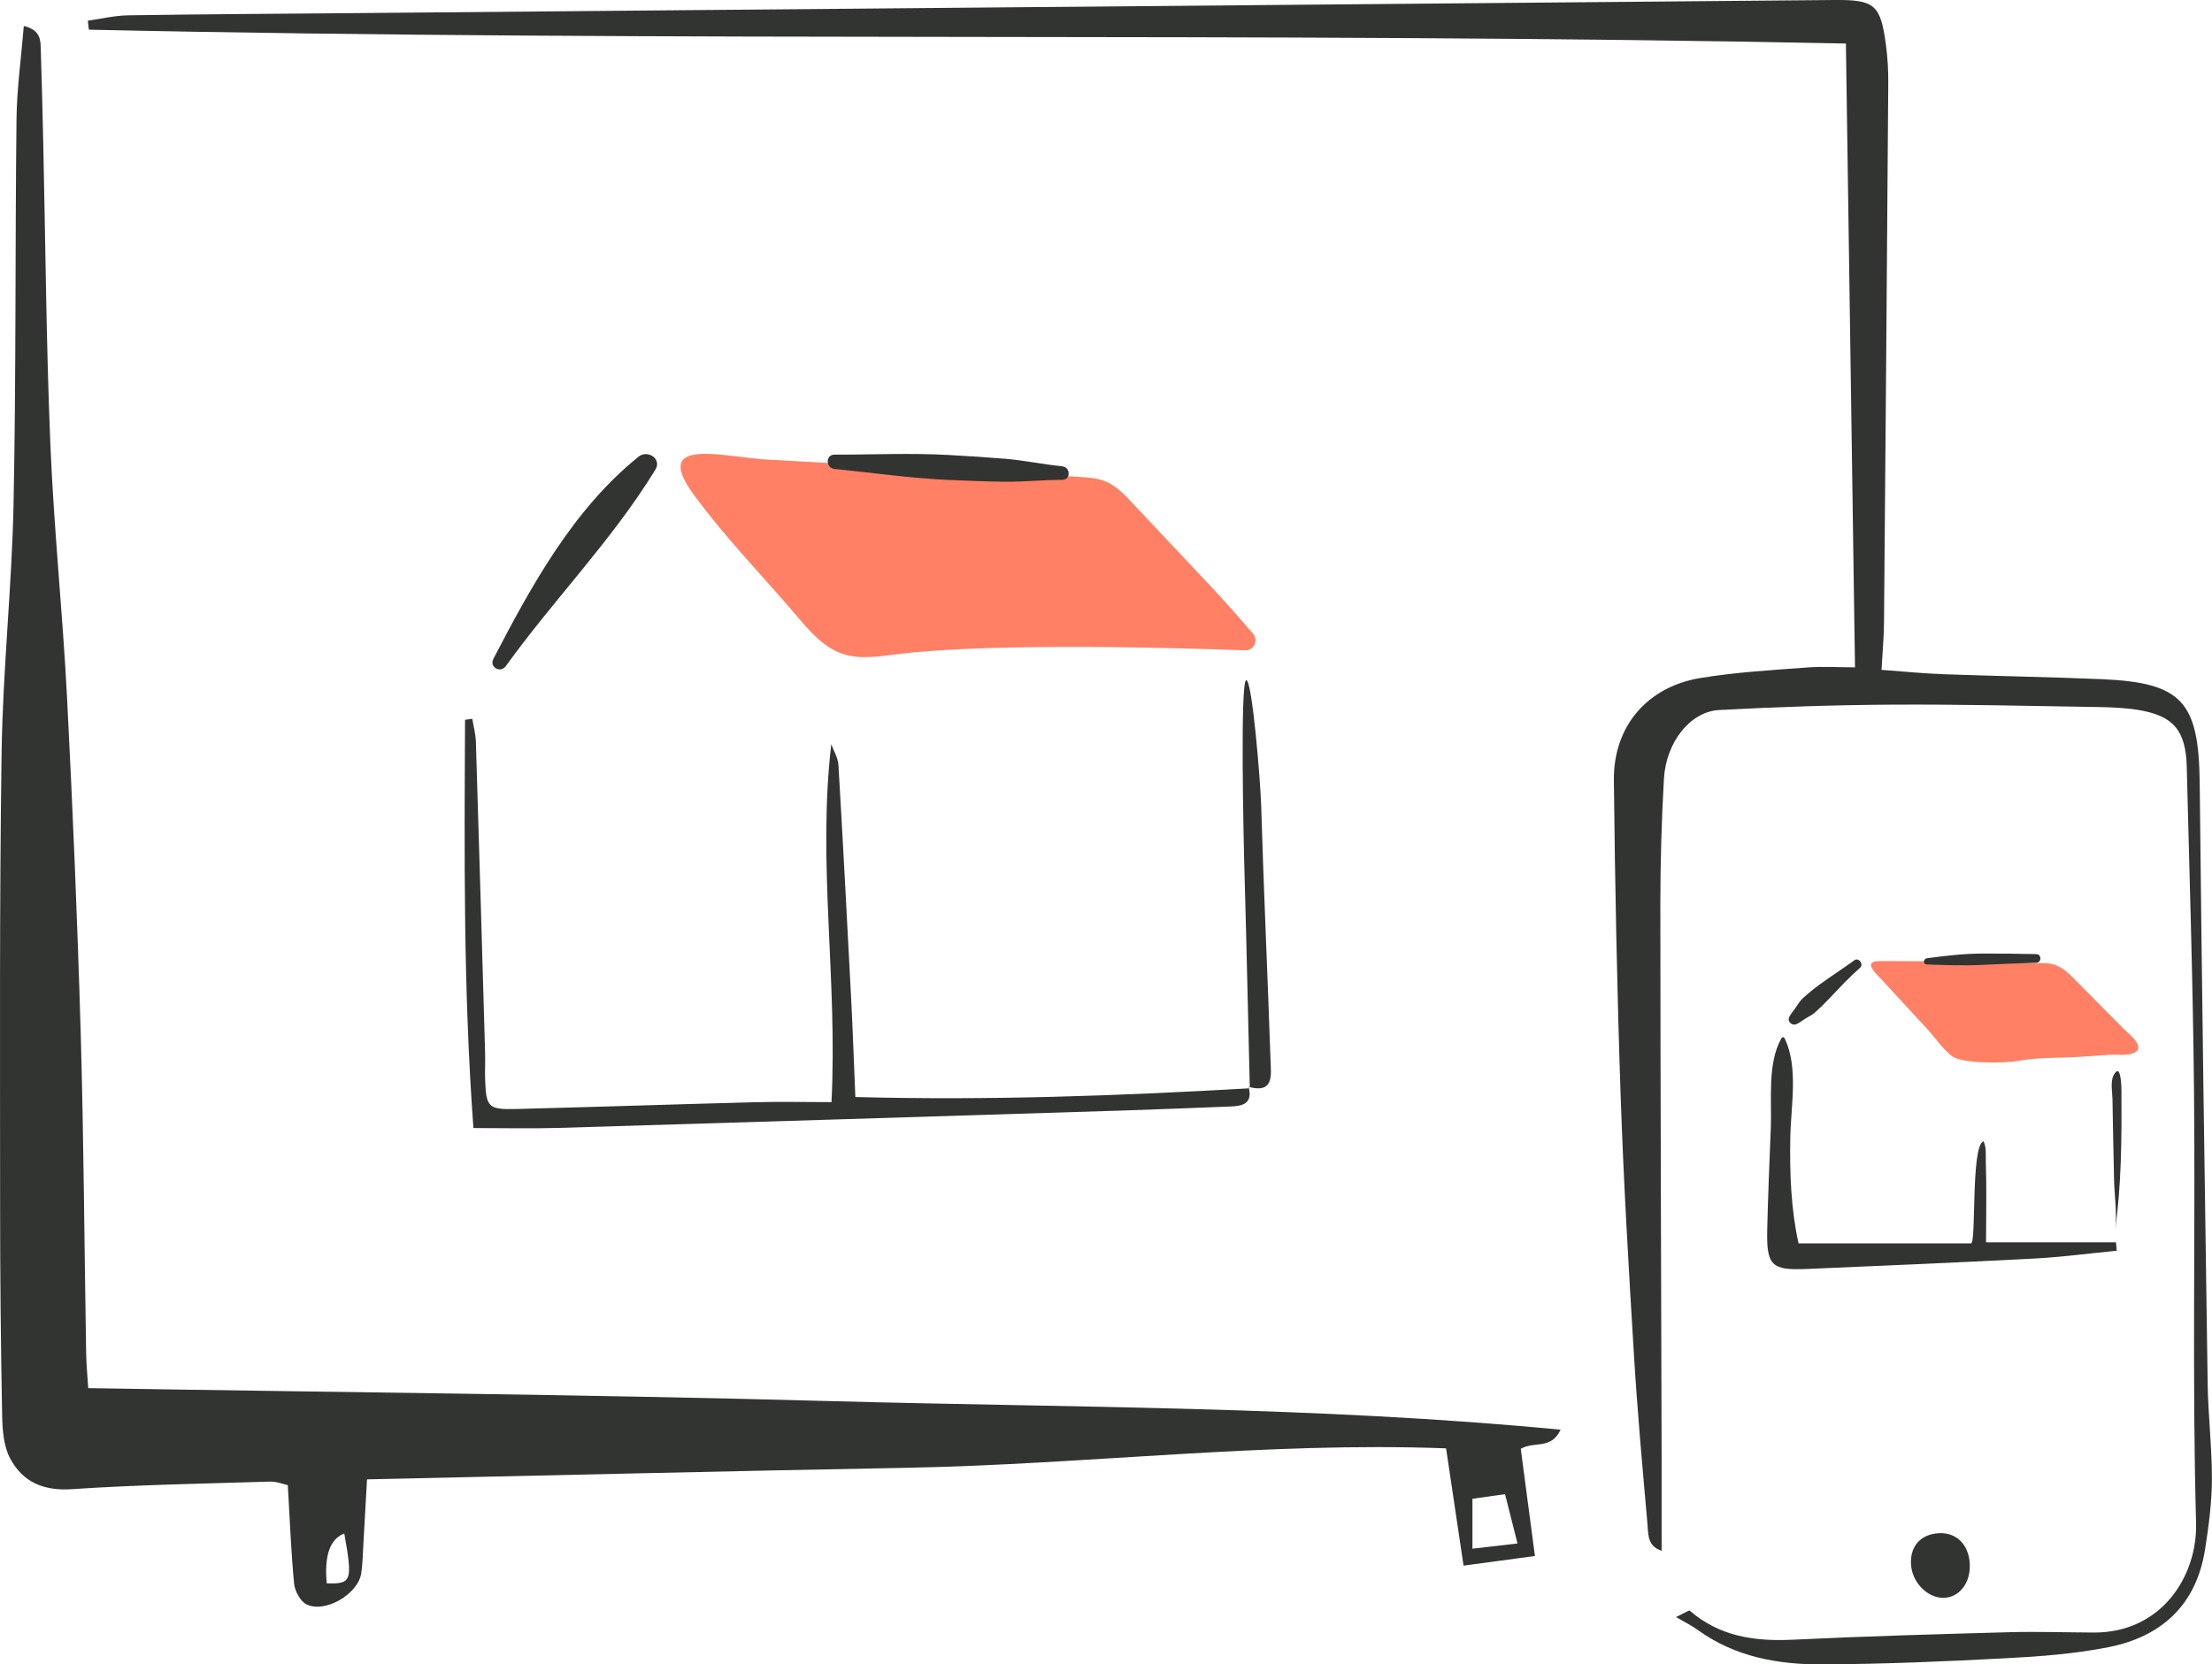
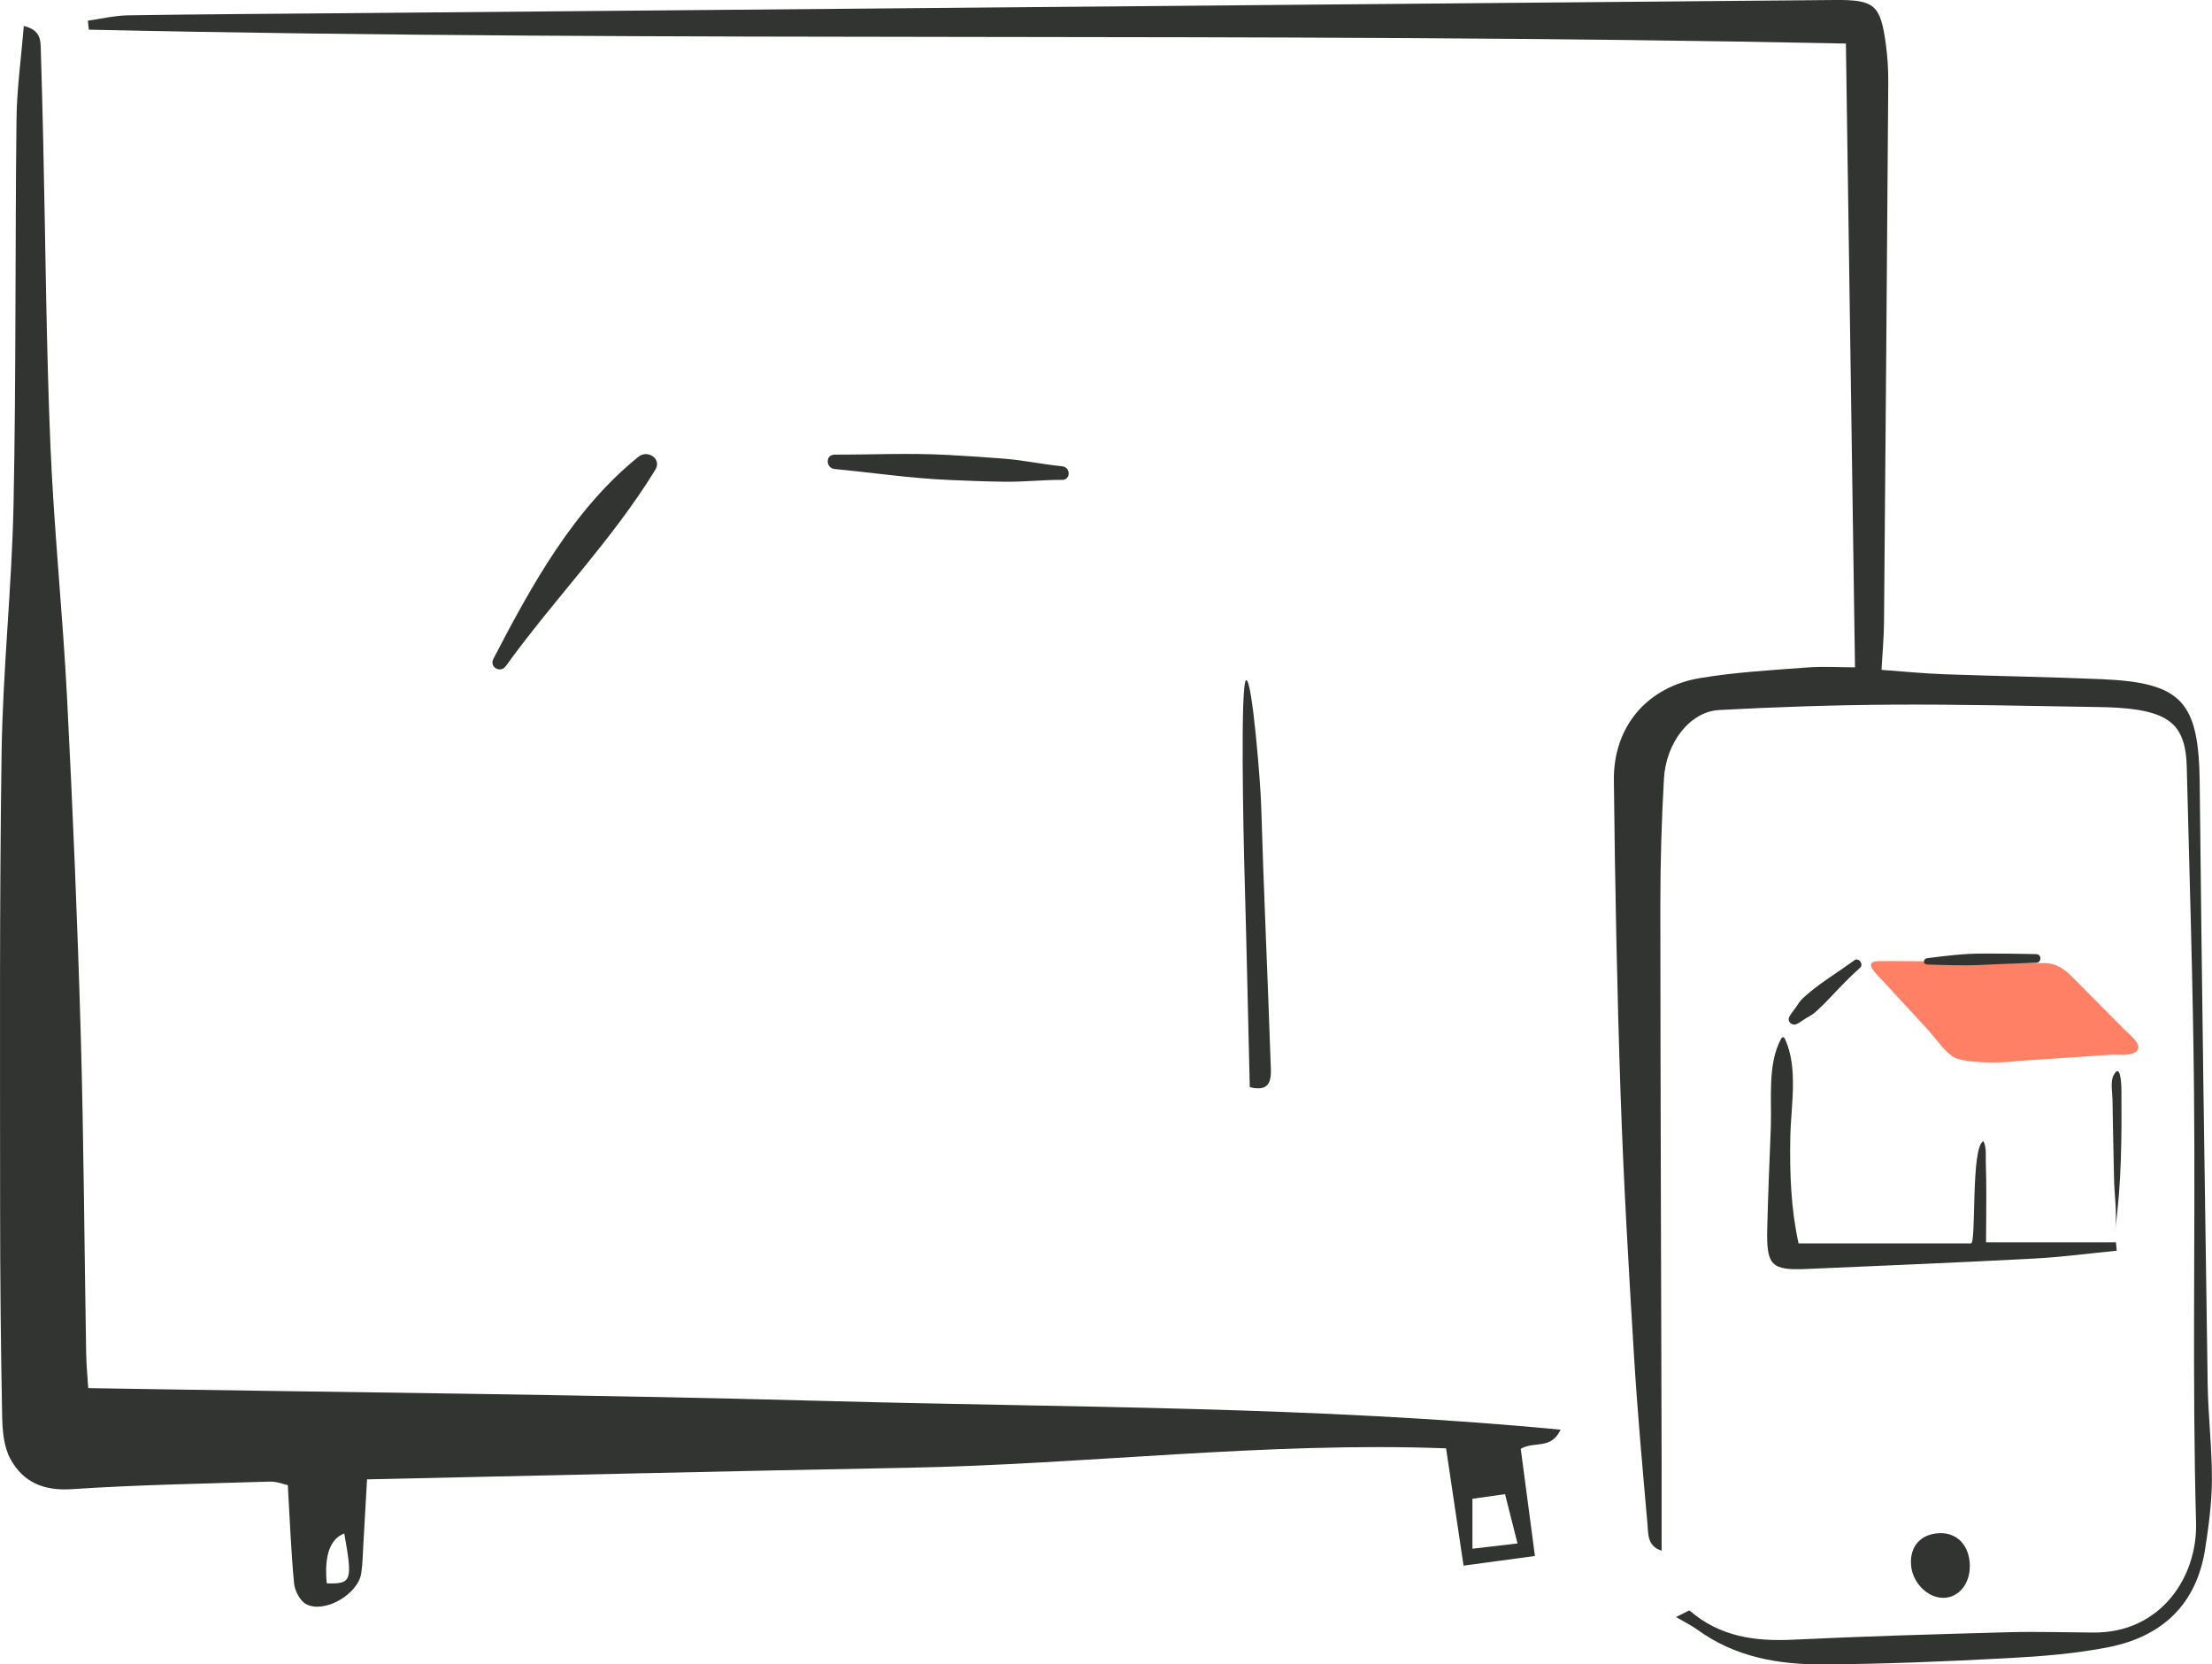
<svg xmlns="http://www.w3.org/2000/svg" width="97" height="73" viewBox="0 0 97 73" fill="none">
  <g clip-path="url(#clip0_153_3338)">
-     <path d="M34.972 27.055C35.525 27.706 36.117 28.387 36.922 28.667C37.726 28.948 38.608 28.78 39.454 28.679C43.673 28.18 51.768 28.419 54.602 28.524C54.987 28.539 55.2 28.085 54.949 27.793C54.416 27.175 53.656 26.309 53.043 25.659C51.901 24.444 50.756 23.229 49.614 22.017C49.298 21.68 48.969 21.337 48.552 21.146C48.153 20.964 47.703 20.937 47.265 20.913C42.726 20.662 38.188 20.409 33.649 20.158C31.753 20.053 28.549 19.122 30.401 21.665C31.776 23.554 33.463 25.276 34.975 27.058L34.972 27.055Z" fill="#FF8064" />
    <path d="M3.869 60.883C14.855 61.068 25.601 61.157 36.344 61.45C46.989 61.742 57.655 61.673 68.436 62.706C68.007 63.602 67.291 63.193 66.688 63.545C66.877 64.978 67.078 66.494 67.309 68.246C66.208 68.395 65.291 68.52 64.179 68.669C63.91 66.867 63.667 65.237 63.413 63.524C55.498 63.228 47.646 64.231 39.767 64.377C31.932 64.521 24.098 64.712 16.095 64.885C16.035 65.927 15.988 66.822 15.935 67.717C15.908 68.147 15.905 68.583 15.84 69.01C15.695 69.929 14.23 70.779 13.426 70.359C13.159 70.218 12.929 69.777 12.896 69.454C12.763 68.061 12.71 66.658 12.621 65.139C12.432 65.097 12.133 64.975 11.84 64.983C8.94 65.073 6.041 65.121 3.147 65.315C1.908 65.398 1.005 65.004 0.452 63.981C0.162 63.443 0.106 62.733 0.094 62.097C0.035 59.062 0.005 56.027 0.005 52.991C0.005 46.327 -0.027 39.659 0.07 32.995C0.124 29.368 0.52 25.745 0.594 22.116C0.709 16.481 0.659 10.846 0.724 5.211C0.739 3.886 0.928 2.561 1.044 1.14C1.786 1.316 1.777 1.764 1.789 2.173C1.834 3.528 1.863 4.883 1.896 6.235C1.996 10.676 2.026 15.123 2.212 19.561C2.366 23.241 2.751 26.909 2.94 30.589C3.192 35.514 3.399 40.441 3.541 45.369C3.674 50.028 3.698 54.69 3.778 59.349C3.786 59.877 3.84 60.402 3.869 60.877V60.883ZM64.569 67.926C65.303 67.84 65.856 67.777 66.546 67.696C66.339 66.879 66.176 66.225 65.998 65.533C65.46 65.61 65.046 65.67 64.569 65.736V67.926ZM14.328 69.445C15.423 69.478 15.47 69.347 15.097 67.258C14.47 67.5 14.214 68.23 14.328 69.445Z" fill="#323431" />
    <path d="M82.505 29.38C83.443 29.449 84.342 29.539 85.248 29.572C87.558 29.655 89.869 29.691 92.177 29.789C95.695 29.942 96.422 30.777 96.461 34.353C96.553 43.13 96.68 51.911 96.81 60.689C96.831 62.094 97.002 63.5 96.996 64.906C96.99 65.927 96.854 66.95 96.695 67.962C96.31 70.401 94.777 71.788 92.461 72.245C90.993 72.535 89.487 72.651 87.99 72.729C85.31 72.872 82.626 72.985 79.94 73C77.987 73.012 76.082 72.678 74.434 71.478C74.176 71.293 73.886 71.153 73.496 70.923C73.931 70.717 74.067 70.618 74.096 70.642C75.407 71.779 76.945 71.997 78.614 71.917C81.78 71.765 84.949 71.675 88.117 71.588C89.351 71.556 90.588 71.597 91.822 71.603C94.769 71.615 96.366 69.147 96.301 66.789C96.129 60.51 96.272 54.221 96.212 47.939C96.168 43.172 96.011 38.406 95.893 33.639C95.854 32.034 95.307 31.386 93.748 31.135C93.168 31.043 92.57 31.019 91.981 31.01C88.975 30.962 85.966 30.888 82.957 30.906C80.434 30.921 77.91 31.007 75.389 31.141C74.117 31.21 73.058 32.553 72.966 34.162C72.862 36 72.809 37.845 72.809 39.686C72.812 47.816 72.845 55.946 72.865 64.073C72.868 65.366 72.865 66.658 72.865 68.013C72.232 67.819 72.283 67.276 72.244 66.84C72.025 64.363 71.8 61.883 71.65 59.399C71.419 55.615 71.197 51.828 71.067 48.04C70.91 43.438 70.821 38.833 70.771 34.227C70.744 31.867 72.226 30.124 74.558 29.739C76.088 29.485 77.647 29.395 79.197 29.279C79.94 29.222 80.688 29.27 81.345 29.27C81.212 20.143 81.082 11.133 80.946 1.91C55.205 1.379 29.545 1.869 3.896 1.301C3.881 1.17 3.866 1.039 3.852 0.907C4.443 0.824 5.032 0.681 5.624 0.672C8.902 0.621 12.183 0.606 15.461 0.576C37.134 0.385 58.797 0.191 80.463 0C82.215 -0.015 82.469 0.212 82.703 1.982C82.774 2.516 82.807 3.062 82.804 3.603C82.748 11.515 82.685 19.427 82.617 27.339C82.611 27.978 82.549 28.616 82.508 29.38H82.505Z" fill="#323431" />
    <path d="M55.305 35.337C55.275 34.305 54.911 29.789 54.648 29.834C54.385 29.879 54.521 36.528 54.583 38.644C54.669 41.656 54.731 44.667 54.805 47.682C55.864 47.95 55.737 47.144 55.716 46.536C55.592 42.802 55.414 39.071 55.305 35.337Z" fill="#323431" />
-     <path d="M54.752 47.673C54.945 48.38 54.522 48.512 53.968 48.53C52.465 48.586 50.962 48.652 49.462 48.7C41.142 48.959 32.823 49.222 24.503 49.47C23.284 49.505 22.065 49.476 20.76 49.476C20.314 43.387 20.364 37.478 20.393 31.571C20.5 31.556 20.603 31.541 20.71 31.526C20.763 31.858 20.858 32.186 20.867 32.517C21.009 37.063 21.142 41.605 21.272 46.151C21.284 46.53 21.263 46.909 21.272 47.288C21.314 48.574 21.393 48.673 22.666 48.64C26.154 48.55 29.645 48.434 33.133 48.342C34.199 48.315 35.264 48.339 36.462 48.339C36.737 42.99 35.841 37.848 36.453 32.64C36.562 32.944 36.749 33.242 36.767 33.553C36.968 36.955 37.145 40.361 37.323 43.763C37.394 45.16 37.444 46.554 37.509 48.115C43.373 48.27 49.09 48.061 54.8 47.733L54.749 47.673H54.752Z" fill="#323431" />
    <path d="M92.784 54.487H87.091C87.091 53.788 87.106 53.093 87.103 52.395C87.103 51.935 87.097 51.475 87.082 51.016C87.073 50.732 87.118 50.296 86.976 50.052C86.416 50.296 86.674 54.535 86.431 54.535H78.869C78.534 53.009 78.478 51.44 78.508 49.882C78.532 48.526 78.866 46.846 78.277 45.575C78.259 45.536 78.233 45.491 78.191 45.491C78.15 45.491 78.117 45.533 78.1 45.569C77.499 46.676 77.7 48.24 77.653 49.461C77.594 50.944 77.531 52.427 77.496 53.911C77.458 55.519 77.685 55.722 79.227 55.657C82.552 55.514 85.875 55.376 89.198 55.2C90.408 55.137 91.615 54.973 92.822 54.857C92.81 54.731 92.801 54.609 92.789 54.484L92.784 54.487Z" fill="#323431" />
    <path d="M86.379 68.675C86.391 69.484 85.87 70.099 85.186 70.081C84.479 70.06 83.831 69.365 83.799 68.589C83.763 67.801 84.243 67.281 85.035 67.246C85.825 67.21 86.367 67.783 86.382 68.675H86.379Z" fill="#323431" />
    <path d="M92.86 46.977C93.011 47.004 93.029 47.679 93.029 47.852C93.041 49.885 93.035 51.917 92.751 53.95C92.849 53.239 92.718 52.418 92.704 51.702C92.686 50.926 92.671 50.15 92.656 49.377C92.65 48.989 92.641 48.601 92.636 48.213C92.63 47.909 92.538 47.446 92.683 47.166C92.757 47.022 92.816 46.972 92.86 46.98V46.977Z" fill="#323431" />
    <path d="M22.181 29.216C24.288 26.288 26.85 23.686 28.738 20.602C29.036 20.113 28.391 19.716 28.004 20.029C25.146 22.328 23.308 25.679 21.637 28.894C21.444 29.264 21.947 29.541 22.181 29.216Z" fill="#323431" />
    <path d="M46.577 20.45C45.743 20.37 44.92 20.191 44.083 20.122C43.246 20.053 42.42 20 41.589 19.955C39.926 19.862 38.26 19.943 36.598 19.94C36.189 19.94 36.204 20.531 36.598 20.57C38.26 20.731 39.917 20.976 41.589 21.05C42.397 21.086 43.204 21.116 44.012 21.128C44.87 21.143 45.725 21.044 46.58 21.047C46.965 21.047 46.95 20.489 46.58 20.453L46.577 20.45Z" fill="#323431" />
-     <path d="M82.058 42.277C81.981 42.447 82.324 42.76 82.496 42.945L83.167 43.673C83.614 44.157 84.061 44.643 84.508 45.127C84.875 45.524 85.171 45.995 85.605 46.324C86.055 46.664 87.949 46.631 88.466 46.536C89.392 46.362 90.298 46.413 91.224 46.351C91.659 46.321 92.091 46.294 92.526 46.264C92.854 46.243 93.277 46.318 93.585 46.177C94.126 45.927 93.339 45.339 93.138 45.133L92.061 44.047C91.68 43.661 91.298 43.276 90.913 42.888C90.54 42.512 90.191 42.244 89.644 42.241C89.307 42.241 88.969 42.238 88.635 42.235C87.75 42.232 85.715 42.169 84.83 42.166C84.022 42.163 83.218 42.148 82.41 42.154C82.191 42.154 82.088 42.202 82.055 42.274L82.058 42.277Z" fill="#FF8064" />
+     <path d="M82.058 42.277C81.981 42.447 82.324 42.76 82.496 42.945L83.167 43.673C83.614 44.157 84.061 44.643 84.508 45.127C84.875 45.524 85.171 45.995 85.605 46.324C86.055 46.664 87.949 46.631 88.466 46.536C91.659 46.321 92.091 46.294 92.526 46.264C92.854 46.243 93.277 46.318 93.585 46.177C94.126 45.927 93.339 45.339 93.138 45.133L92.061 44.047C91.68 43.661 91.298 43.276 90.913 42.888C90.54 42.512 90.191 42.244 89.644 42.241C89.307 42.241 88.969 42.238 88.635 42.235C87.75 42.232 85.715 42.169 84.83 42.166C84.022 42.163 83.218 42.148 82.41 42.154C82.191 42.154 82.088 42.202 82.055 42.274L82.058 42.277Z" fill="#FF8064" />
    <path d="M81.318 42.118C80.815 42.482 80.294 42.817 79.794 43.181C79.534 43.372 79.288 43.572 79.051 43.79C78.927 43.903 78.838 44.058 78.744 44.196C78.655 44.324 78.543 44.449 78.469 44.587C78.353 44.807 78.581 45.01 78.791 44.912C78.927 44.849 79.051 44.748 79.179 44.67C79.318 44.587 79.466 44.515 79.587 44.407C79.824 44.202 80.043 43.978 80.259 43.751C80.682 43.306 81.105 42.852 81.566 42.447C81.741 42.291 81.507 41.978 81.315 42.118H81.318Z" fill="#323431" />
    <path d="M84.498 42.303C85.297 42.327 86.096 42.36 86.895 42.321C87.694 42.282 88.492 42.25 89.294 42.226C89.534 42.22 89.537 41.853 89.294 41.847C88.495 41.829 87.697 41.82 86.895 41.823C86.093 41.826 85.294 41.924 84.498 42.029C84.329 42.053 84.318 42.297 84.498 42.3V42.303Z" fill="#323431" />
  </g>
  <defs>
    <clipPath id="clip0_153_3338">
      <rect width="97" height="73" fill="white" />
    </clipPath>
  </defs>
</svg>